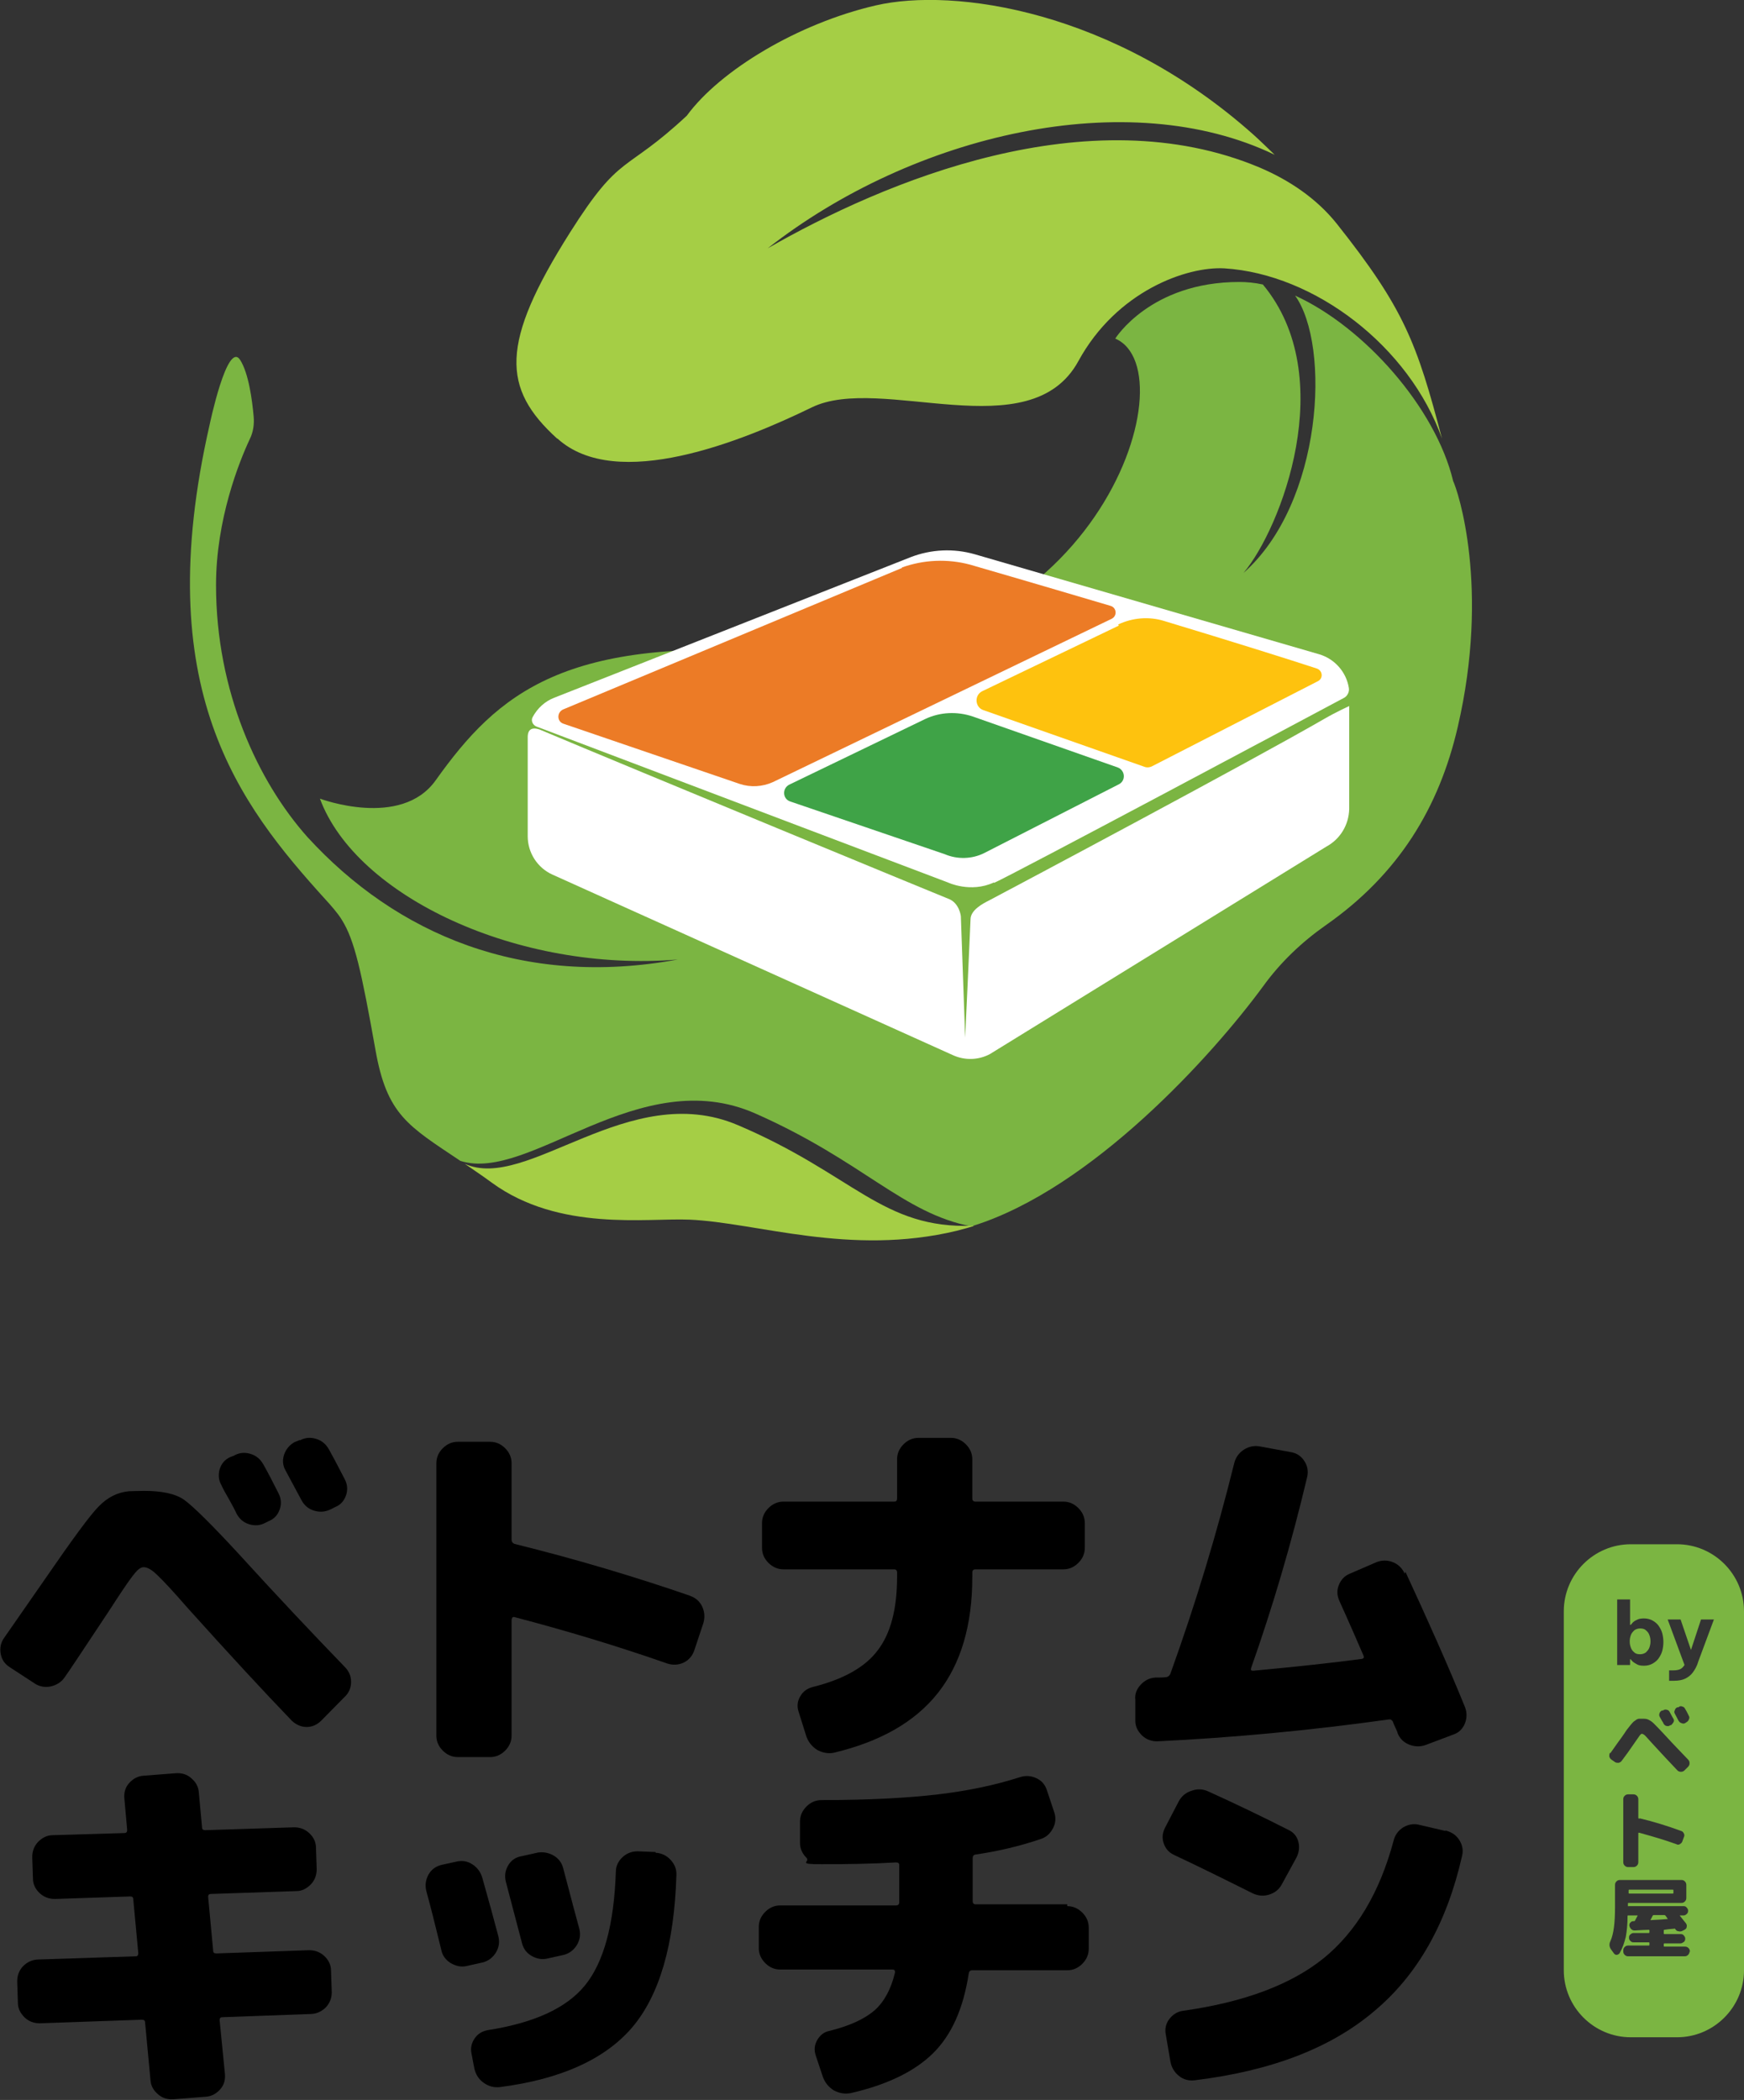
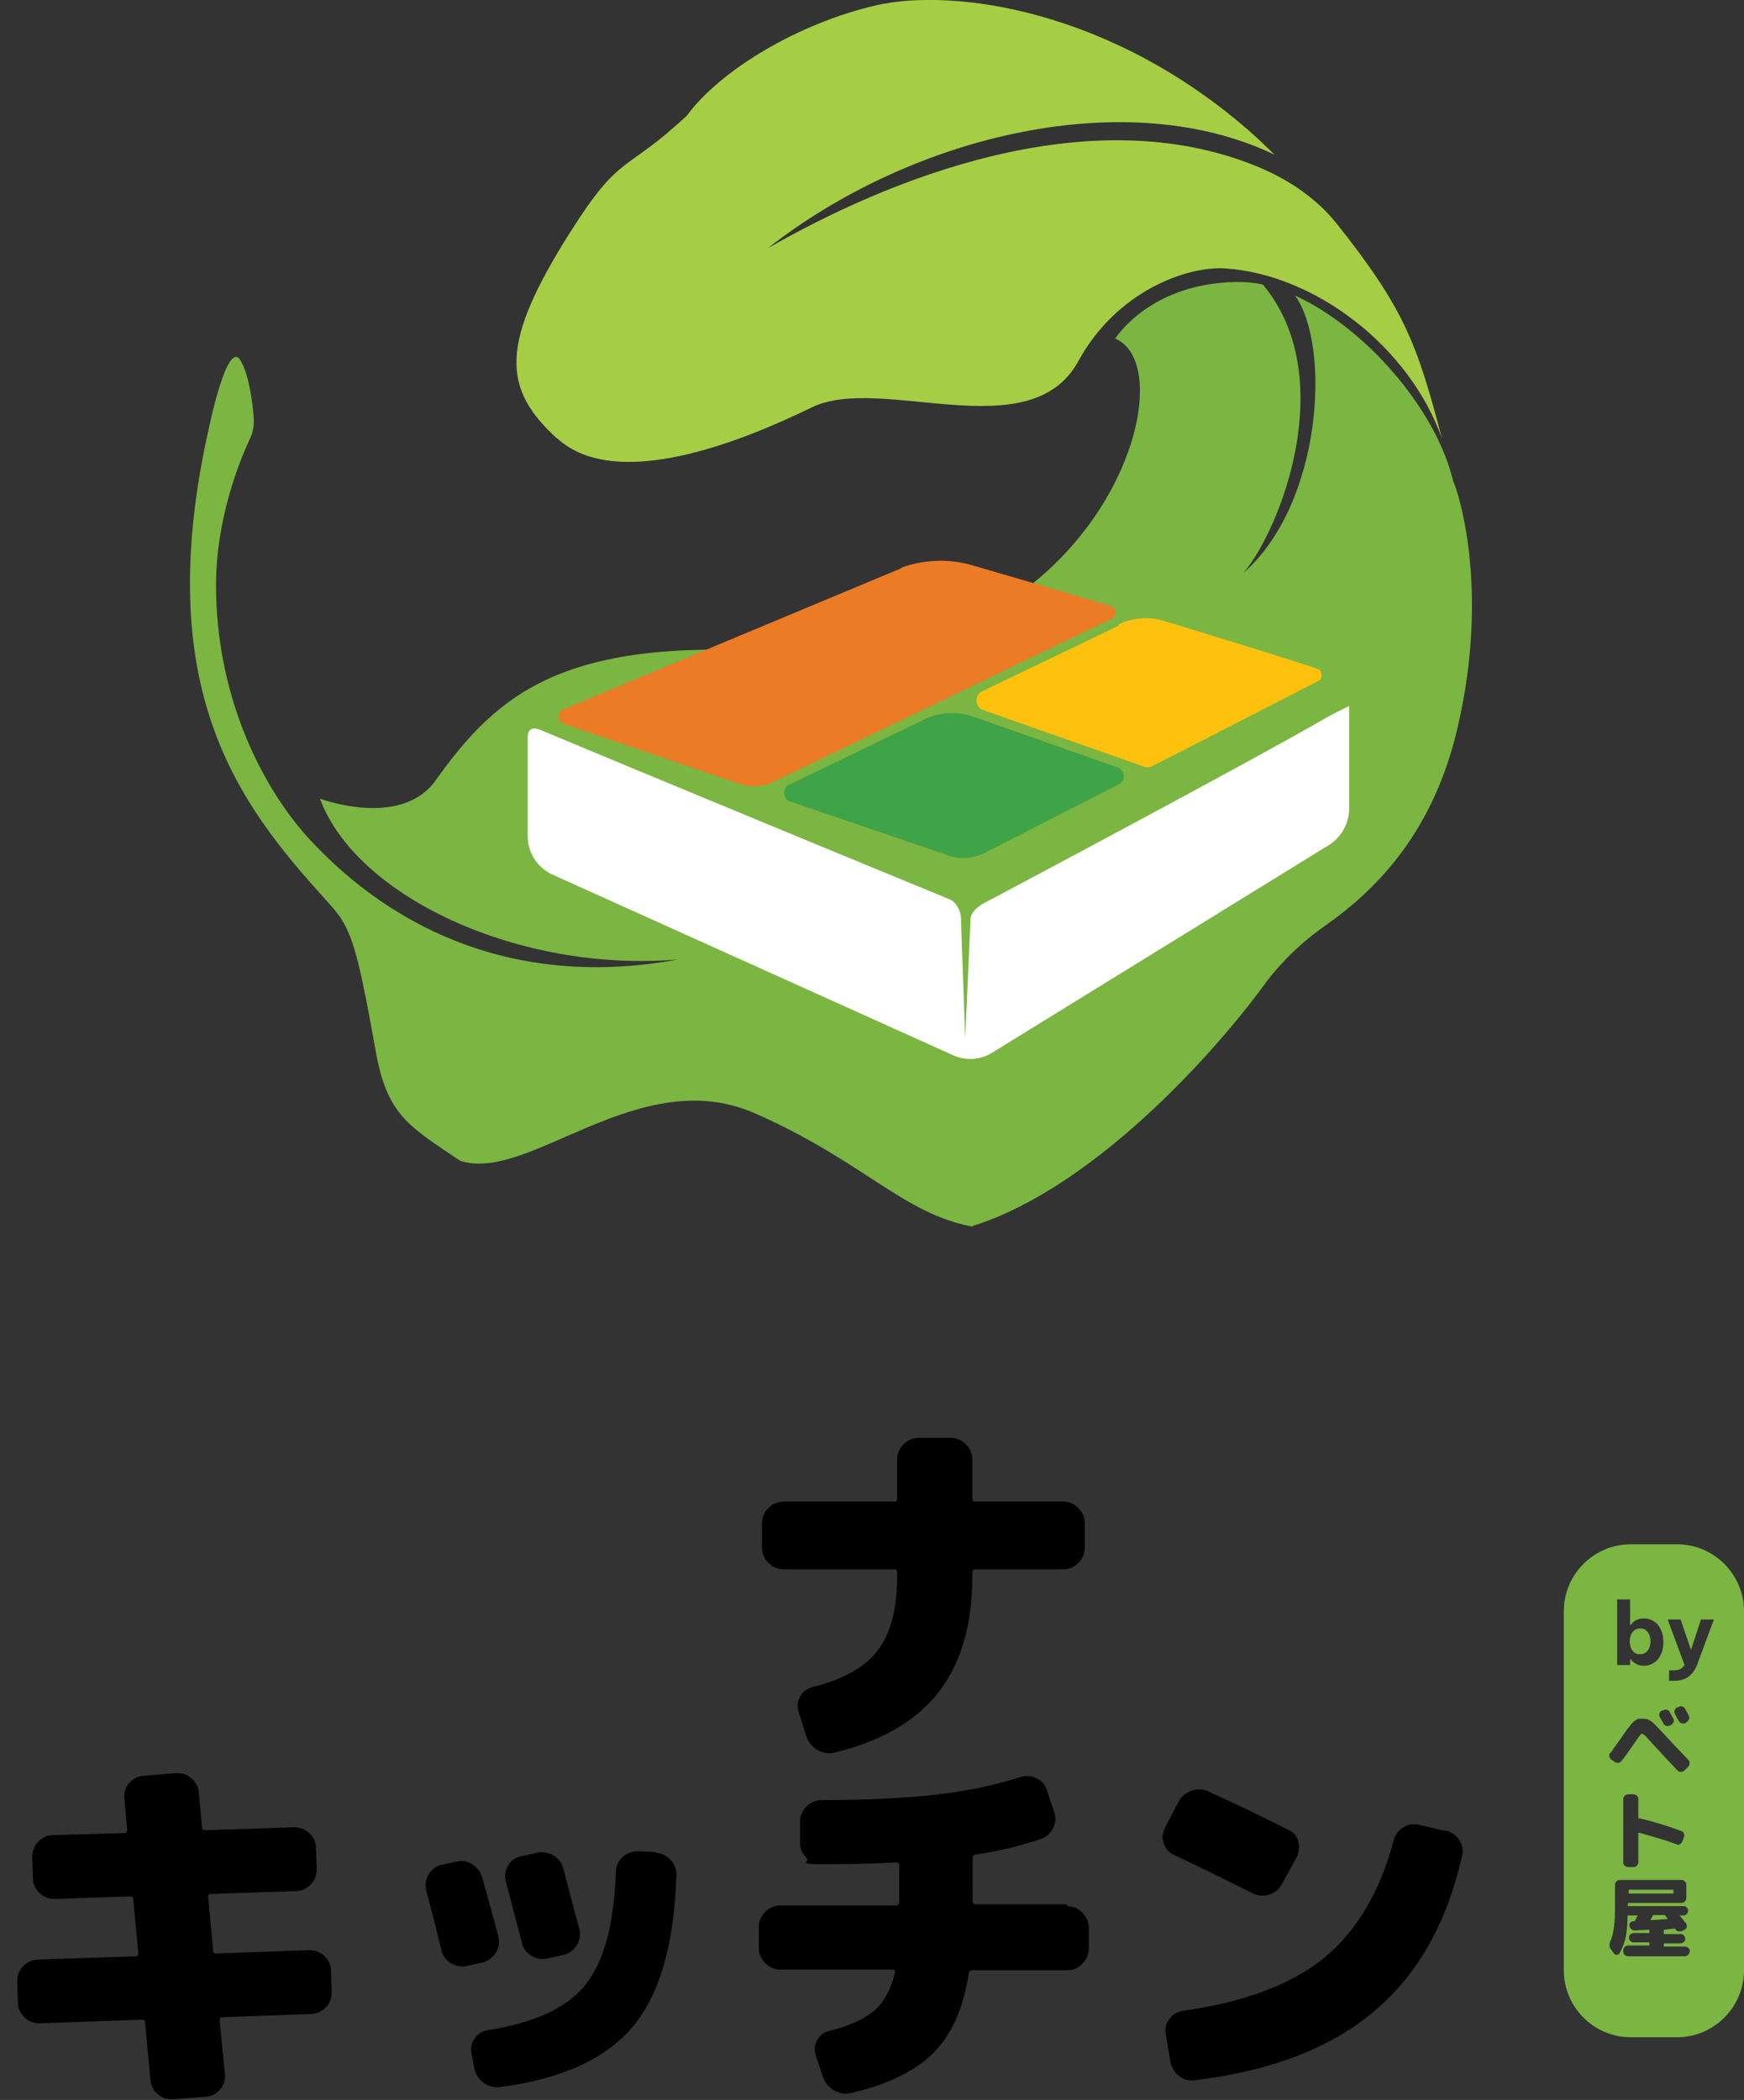
<svg xmlns="http://www.w3.org/2000/svg" id="a" data-name="Layer 1" viewBox="0 0 486.8 586.1">
  <rect x="0" y="0" width="486.8" height="586.1" fill="#333333" stroke="none" />
  <g>
    <g>
      <path d="M155.6,122.4c16.5,15,51.7.7,71-8.7,19.3-9.4,60.9,11.8,74.4-12.9,10.7-19.6,30.3-26.5,40.8-25.9,25.2,1.6,51.6,21.8,60.7,47.5-7-26.6-10.5-36.2-29.4-60-5.6-7-13.2-12.1-21.4-15.6-47.9-20.2-105,3.9-137.4,22.5,40.7-31.9,100.6-45.8,141.5-26.1-1.9-1.8-3.8-3.7-5.8-5.5C310.8,2.7,266.2-3.5,244.5,1.5c-21.7,5-43.5,18.1-52.8,30.8-17.6,16.4-18.3,10-32.6,32.6-19.6,31-19,43.5-3.6,57.5Z" fill="#a5ce45" />
      <path d="M405.6,134.2c-4.9-20.4-24.8-42.9-44.1-51.7,10,14,7.7,57.9-14.4,77.4,10.4-12.3,26.9-54.7,5.4-80.5-2.3-.5-4.5-.7-6.6-.7-24.8,0-34.6,15.8-34.6,15.8,21.4,9.2-6.6,94.2-90.6,87.7-63-4.9-81.7,11.2-99.1,35.6-9.7,13.6-32.3,5.1-32.3,5.1,10.1,27.3,55.4,48.6,99.9,44.9-43.5,8-78.6-7.1-103.4-34.2-13.8-15.5-25.5-40.6-25.5-70.3,0-18.4,6.5-34.5,9.4-40.7,1-2,1.3-4.2,1.1-6.4-.4-4.5-1.4-12.1-3.8-15.8-3.6-5.3-8.5,18.2-8.5,18.2-16.8,73.7,8.2,105.8,32.4,132.5,1.3,1.4,3.5,3.9,4.5,5.6,3.6,5.7,5.5,14.5,9.4,36.3,3.2,18.2,9.1,21.2,23.7,31,19.3,6.2,49.9-27.6,82.4-13.2,30.1,13.3,41,27.8,60.3,31.5.2,0,.4-.1.5-.2,33-10.4,66.5-47.2,81-67,4.8-6.6,10.7-12.2,17.4-16.9,20.3-14.2,31.6-32.8,36.8-55.3,9-38.8.1-66-1.4-68.9Z" fill="#7bb542" />
-       <path d="M271.7,342.2c-1.5.5-3.1.9-4.6,1.3-29.9,7.2-55.8-2.3-74.7-3.1-11.9-.5-36.3,3.4-55.1-10.3-2.7-2-5.3-3.7-7.6-5.3,17.4,8,45.8-23.7,76.2-10.8,32.5,13.8,40.3,29.1,65.8,28.1Z" fill="#a5ce45" />
    </g>
    <g>
      <g>
-         <path d="M277.5,246.4c5.2-2.3,85.4-45.1,97.6-51.6,1-.5,1.6-1.7,1.4-2.8-.7-4.4-3.9-8.1-8.3-9.4l-96.1-27.9c-5.9-1.7-12.2-1.4-17.9.8l-99.4,39.2c-2.7,1-4.8,3-6.1,5.4-.6,1,0,2.3,1.1,2.7l114.8,43.5s6.3,3,12.8,0Z" fill="#fff" />
        <path d="M376.6,197v28.8c-.1,4.4-2.5,8.4-6.4,10.5l-93.9,57.9c-3.2,1.7-7,1.8-10.3.3l-111.8-50.4c-4.2-1.9-6.9-6.1-6.9-10.7v-27.7c0-1.1.3-3.1,3.3-2.1,25.9,10.9,113.9,47.2,114,47.2,3.2,1.1,3.6,4.9,3.6,4.9l1.2,33.9s1.4-30,1.5-33c0-2.6,3.4-4.4,5.2-5.3,7.4-3.9,73.2-38.9,93.6-50.7,3.1-1.8,7-3.6,7-3.6Z" fill="#fff" />
      </g>
      <g>
        <path d="M220.3,219c-2,1-1.9,4,.3,4.7l43.1,14.7c3.5,1.5,7.6,1.4,11-.3l37.6-19.2c2-1,1.8-3.9-.3-4.7l-40.4-14.2c-4.4-1.5-9.2-1.3-13.4.7l-37.9,18.3Z" fill="#3fa347" />
        <path d="M251.8,158.5l-94.6,39.5c-1.8.8-1.8,3.4.1,4l49.2,16.8c3,1,6.3.8,9.2-.5l94.6-45.6c1.6-.8,1.4-3.1-.3-3.6-20.9-6.2-39.2-11.5-39.2-11.5-6.3-1.7-13-1.4-19.1.8Z" fill="#ec7b26" />
        <path d="M312.3,174.6l-38.1,18.3c-2.3,1.1-2.1,4.5.3,5.3l44.9,15.8c.7.3,1.6.2,2.3-.2l46.2-23.7c1.5-.8,1.3-2.9-.3-3.5-7.6-2.5-23.5-7.5-42.7-13.3-4.2-1.3-8.8-.9-12.8,1Z" fill="#fec20e" />
      </g>
    </g>
  </g>
  <g>
    <g>
-       <path d="M67.1,434.2c10.4,11.4,20.1,21.7,29.1,31,1.2,1.2,1.8,2.6,1.8,4.2s-.6,3.1-1.8,4.2l-6.5,6.6c-1.2,1.2-2.6,1.8-4.1,1.8s-2.9-.6-4.1-1.7c-7.9-8.2-17.6-18.7-29.2-31.6-4-4.6-6.8-7.6-8.4-9.1-1.5-1.5-2.8-2.2-3.8-2.2s-1.9.9-3.2,2.6c-1.3,1.7-3.5,5-6.6,9.8-7.3,11-11.4,17.2-12.3,18.4-.9,1.3-2.2,2.1-3.9,2.5-1.7.3-3.2,0-4.5-.9l-6.9-4.5c-1.4-.9-2.2-2.1-2.5-3.7-.3-1.6,0-3.1.9-4.4l11.4-16.4c7.7-11.2,12.7-18,15-20.3,2.5-2.6,5.3-4,8.5-4.3,1,0,2.4-.1,4.2-.1,5,0,8.8.8,11.2,2.5,2.4,1.7,7.7,6.9,15.8,15.7ZM65.4,406.2c1.5-.8,3-.9,4.6-.4,1.6.5,2.7,1.5,3.5,2.9,1.3,2.3,2.7,5,4.2,8,.8,1.5.9,3,.4,4.5-.5,1.5-1.5,2.7-3,3.3l-1,.5c-1.5.8-3,.9-4.6.4-1.6-.5-2.7-1.5-3.5-3-.4-.9-1.1-2.2-2.1-4-1-1.7-1.7-3-2.1-3.9-.8-1.4-.9-2.9-.5-4.4.5-1.6,1.4-2.7,2.9-3.4l1.3-.5ZM83.7,402c1.5-.8,3-.9,4.6-.4,1.6.5,2.7,1.5,3.5,2.9,2,3.6,3.4,6.4,4.4,8.3.8,1.5.9,3,.4,4.5-.5,1.5-1.5,2.7-3,3.3l-1.4.7c-1.5.7-3,.8-4.6.3-1.6-.5-2.7-1.5-3.5-3l-4.4-8.2c-.8-1.4-.9-2.9-.4-4.4.5-1.5,1.5-2.7,2.9-3.5l1.5-.6Z" />
-       <path d="M192.6,445.4c1.5.5,2.7,1.5,3.4,3,.7,1.5.8,3.1.3,4.7l-2.5,7.5c-.5,1.5-1.5,2.7-2.9,3.4-1.5.7-3,.8-4.6.3-14-4.9-28.3-9.2-42.8-13-.2,0-.4,0-.5.2-.1.2-.2.4-.2.6v32.3c0,1.6-.6,3-1.8,4.2-1.2,1.2-2.6,1.8-4.2,1.8h-9c-1.6,0-3-.6-4.2-1.8s-1.8-2.6-1.8-4.2v-76c0-1.6.6-3,1.8-4.2,1.2-1.2,2.6-1.8,4.2-1.8h9c1.6,0,3,.6,4.2,1.8,1.2,1.2,1.8,2.6,1.8,4.2v21.3c0,.6.3,1,.8,1.2,17.4,4.3,33.7,9.2,49.1,14.5Z" />
      <path d="M296.8,419.1c1.6,0,3,.6,4.2,1.8,1.2,1.2,1.8,2.6,1.8,4.2v6.9c0,1.6-.6,3-1.8,4.2-1.2,1.2-2.6,1.8-4.2,1.8h-24.5c-.6,0-.9.3-.9.9v1.2c0,13.5-3.2,24.3-9.6,32.4-6.4,8.1-16.1,13.6-29.1,16.7-1.6.3-3.1,0-4.6-.8-1.4-.9-2.4-2.1-3-3.7l-2.2-7c-.5-1.5-.3-3,.5-4.3.8-1.4,2-2.2,3.6-2.6,8.4-2.1,14.5-5.5,18-10.2,3.6-4.7,5.4-11.5,5.4-20.5v-1.2c0-.6-.3-.9-.8-.9h-30.9c-1.6,0-3-.6-4.2-1.8-1.2-1.2-1.8-2.6-1.8-4.2v-6.9c0-1.6.6-3,1.8-4.2,1.2-1.2,2.6-1.8,4.2-1.8h30.9c.6,0,.8-.3.8-.9v-10.9c0-1.6.6-3,1.8-4.2,1.2-1.2,2.6-1.8,4.2-1.8h9c1.6,0,3,.6,4.2,1.8,1.2,1.2,1.8,2.6,1.8,4.2v10.9c0,.6.3.9.9.9h24.5Z" />
-       <path d="M392.3,438.7c6.2,13.4,11.8,25.9,16.6,37.7.6,1.5.6,3.1,0,4.6s-1.7,2.6-3.2,3.1l-7.7,2.9c-1.6.6-3.2.5-4.7-.1-1.5-.6-2.6-1.7-3.2-3.2,0-.3-.3-.8-.6-1.5-.3-.7-.6-1.3-.7-1.7-.3-.5-.7-.7-1.2-.6-22.2,3.1-43.7,5.1-64.6,6.1-1.6,0-3-.5-4.2-1.6-1.2-1.2-1.9-2.5-1.9-4.1v-5.9c-.2-1.6.4-3,1.5-4.2s2.5-1.9,4.1-2c1.3,0,2.2,0,2.8-.1.6,0,1.1-.3,1.4-1,7.1-19.7,13-39.3,17.8-58.7.4-1.6,1.3-2.9,2.7-3.8,1.4-.9,2.9-1.2,4.5-.9l8.7,1.6c1.6.3,2.8,1.1,3.7,2.5.9,1.4,1.1,2.8.8,4.3-4.5,19-9.8,36.8-15.7,53.5-.1.5,0,.7.6.7,11.9-1.1,22-2.2,30.3-3.3.6-.1.7-.5.5-.9-4-9.3-6.3-14.3-6.7-15.2-.7-1.5-.8-3-.2-4.5.6-1.5,1.6-2.6,3.1-3.2l7.4-3.2c1.5-.6,3.1-.6,4.6,0,1.5.6,2.6,1.7,3.3,3.2Z" />
      <path d="M86.3,544.3c1.6,0,3,.5,4.2,1.6,1.2,1.1,1.9,2.5,1.9,4.1l.2,6c0,1.6-.5,3-1.6,4.2-1.2,1.2-2.5,1.8-4.1,1.9l-24.8.9c-.6,0-.8.3-.8.8l1.5,15.2c.1,1.6-.3,3-1.4,4.2-1.1,1.2-2.4,1.9-4,2l-9,.7c-1.6.1-3.1-.3-4.3-1.4-1.3-1.1-2-2.4-2.1-4l-1.5-16c0-.6-.3-.8-1-.8l-28.4,1c-1.6,0-3-.5-4.2-1.6-1.2-1.2-1.9-2.5-1.9-4.1l-.2-6c0-1.6.5-3,1.6-4.2,1.2-1.2,2.5-1.8,4.1-1.9l27.4-.9c.5,0,.7-.3.7-.9l-1.4-15c0-.6-.3-.8-.9-.8l-21,.7c-1.6,0-3-.5-4.2-1.6-1.2-1.1-1.9-2.5-1.9-4.1l-.2-6c0-1.6.5-3,1.6-4.2,1.2-1.2,2.5-1.9,4.1-1.9l20-.6c.6,0,.8-.3.8-.9l-.8-8.9c-.1-1.6.3-3,1.4-4.2,1.1-1.2,2.4-1.9,4-2l9-.7c1.6-.1,3.1.3,4.3,1.4,1.3,1.1,2,2.4,2.1,4l.9,9.7c0,.6.3.8.9.8l24.8-.8c1.6,0,3,.5,4.2,1.6,1.2,1.1,1.9,2.5,1.9,4.1l.2,6c0,1.6-.5,3-1.6,4.2-1.2,1.2-2.5,1.9-4.1,1.9l-23.8.8c-.6,0-.8.3-.8.8l1.4,15c0,.6.3.8.9.8l25.8-.9Z" />
      <path d="M139.1,540.4c.4,1.6.2,3.1-.7,4.6-.9,1.4-2.1,2.3-3.6,2.7l-4.5,1c-1.6.4-3.1,0-4.5-.8-1.4-.9-2.3-2.1-2.6-3.6-1.8-7.4-3.2-12.9-4.2-16.5-.4-1.6-.2-3.1.6-4.6.8-1.4,2-2.3,3.6-2.7l4.1-.9c1.6-.4,3.1-.2,4.5.7,1.4.9,2.3,2.1,2.8,3.7,1.9,6.7,3.4,12.2,4.5,16.4ZM183,517.1c1.7.1,3.1.8,4.2,2,1.1,1.2,1.7,2.6,1.6,4.3-.6,19.3-4.7,33.4-12.3,42.4-7.6,8.9-19.9,14.5-36.9,16.7-1.7.2-3.2-.2-4.6-1.2-1.4-1-2.2-2.3-2.6-4l-.8-4.2c-.3-1.5,0-2.9.9-4.2.9-1.3,2.1-2,3.7-2.3,12.8-2,21.9-6.1,27.1-12.5,5.2-6.4,8.1-16.9,8.6-31.7,0-1.6.7-3,1.9-4.1,1.2-1.1,2.6-1.6,4.2-1.6l5,.2ZM149.8,517.1c1.6-.3,3.1-.1,4.6.7,1.4.8,2.4,2,2.8,3.6,2.2,8.4,3.7,14,4.5,16.9.4,1.6.2,3.1-.7,4.6-.9,1.4-2.1,2.3-3.6,2.7l-4.5,1c-1.6.4-3.1.1-4.5-.7-1.4-.8-2.3-2-2.7-3.6-.1-.4-1.6-6.1-4.5-17.1-.4-1.6-.2-3.1.6-4.5.8-1.4,2-2.3,3.6-2.6l4.5-1Z" />
      <path d="M297.9,532c1.6,0,3,.6,4.2,1.8,1.2,1.2,1.8,2.6,1.8,4.2v5.9c0,1.6-.6,3-1.8,4.2-1.2,1.2-2.6,1.8-4.2,1.8h-26.5c-.6,0-.9.3-1,.9-1.5,9.8-4.8,17.2-10,22.3-5.2,5.1-12.9,8.8-23,11.1-1.7.3-3.2,0-4.7-.8-1.4-.9-2.4-2.1-3-3.7l-2-6c-.5-1.5-.4-2.9.4-4.3.8-1.4,1.9-2.3,3.5-2.6,5.6-1.4,9.7-3.3,12.5-5.7,2.7-2.4,4.6-5.9,5.7-10.5.1-.6-.1-.9-.7-.9h-31.3c-1.6,0-3-.6-4.2-1.8-1.2-1.2-1.8-2.6-1.8-4.2v-5.9c0-1.6.6-3,1.8-4.2,1.2-1.2,2.6-1.8,4.2-1.8h32.3c.6,0,.9-.3.9-.9v-10.3c0-.6-.3-.8-.9-.8-6.8.4-13.7.5-20.8.5s-3-.6-4.2-1.8c-1.2-1.2-1.8-2.6-1.8-4.2v-5.9c0-1.6.6-3,1.8-4.2,1.2-1.2,2.6-1.8,4.2-1.8,13.3,0,24.2-.6,32.6-1.6,8.4-1,16-2.6,22.8-4.8,1.6-.5,3.1-.4,4.6.3,1.5.7,2.4,1.8,2.9,3.3l2,6c.6,1.6.5,3.2-.3,4.7-.8,1.5-1.9,2.5-3.5,3-5.9,2-11.9,3.4-18.1,4.3-.6.1-.8.5-.8,1v12c0,.6.3.9.9.9h25.5Z" />
      <path d="M327.7,517.7c-1.5-.7-2.4-1.8-2.9-3.3-.5-1.5-.3-2.9.4-4.3l3.8-7.3c.8-1.5,2-2.5,3.6-3,1.6-.6,3.2-.5,4.7.2,7.5,3.4,15,7,22.3,10.7,1.5.7,2.4,1.8,2.8,3.3.4,1.5.2,3-.5,4.4l-4.1,7.5c-.8,1.5-2,2.4-3.6,2.9-1.6.5-3.1.3-4.6-.4-8.2-4.1-15.5-7.7-21.9-10.7ZM403.5,510.9c1.6.4,2.9,1.2,3.8,2.6.9,1.4,1.2,2.9.8,4.5-4.2,18.6-12.3,33.1-24.5,43.3-12.1,10.3-28.8,16.7-50.1,19.3-1.7.2-3.2-.2-4.4-1.2-1.3-1-2.1-2.4-2.4-4l-1.3-7.6c-.3-1.5,0-3,1-4.3,1-1.3,2.3-2.1,3.9-2.3,17-2.4,30-7.3,39.1-14.6,9.1-7.4,15.7-18.3,19.6-32.9.4-1.6,1.3-2.8,2.7-3.7,1.4-.8,2.9-1.1,4.4-.7l7.3,1.7Z" />
    </g>
    <g>
      <path d="M456.2,461.2c.4.4,1,.5,1.6.5s1.2-.2,1.6-.5c.4-.4.8-.8,1-1.4.2-.6.3-1.1.3-1.7s-.1-1.2-.3-1.7c-.2-.6-.5-1-1-1.4-.4-.4-1-.5-1.6-.5s-1.2.2-1.6.5c-.4.4-.8.8-1,1.4-.2.6-.3,1.1-.3,1.7s.1,1.2.3,1.7c.2.6.5,1,1,1.4Z" fill="#7bb542" />
      <path d="M454.8,528.5h12.1c.1,0,.2,0,.2-.2v-.7c0-.1,0-.2-.2-.2h-12.1c-.1,0-.2,0-.2.2v.7c0,.1,0,.2.2.2Z" fill="#7bb542" />
      <path d="M465.5,535.5c0,0-.2-.2-.3-.4s-.2-.3-.3-.4c0-.1-.2-.2-.3-.2h-3c-.1,0-.2,0-.3.2-.2.3-.3.7-.6,1.1,0,0,0,0,0,.1,0,0,0,0,.1,0,2.1-.1,3.6-.2,4.6-.3.1,0,.2,0,0-.2Z" fill="#7bb542" />
      <path d="M468.1,431h-12.9c-10.3,0-18.7,8.4-18.7,18.7v100.2c0,10.3,8.4,18.7,18.7,18.7h12.9c10.3,0,18.7-8.4,18.7-18.7v-100.2c0-10.3-8.4-18.7-18.7-18.7ZM465.3,477.2c.4.1.6.3.8.7.3.5.6,1.2,1,1.8.2.3.2.7,0,1s-.4.6-.7.8h-.2c-.3.3-.7.3-1.1.2-.4-.1-.6-.4-.8-.7,0-.2-.3-.5-.5-.9-.2-.4-.4-.7-.5-.9-.2-.3-.2-.7-.1-1s.3-.6.7-.8h.3c.3-.3.7-.3,1.1-.2ZM451.4,446.4h3.6v7.1h.2c0-.1.3-.3.5-.6.3-.3.7-.6,1.2-.8.5-.3,1.2-.4,2-.4s1.7.2,2.4.6c.7.4,1.3.9,1.7,1.5s.8,1.3,1,2.1c.2.8.3,1.6.3,2.4s-.1,1.6-.3,2.4c-.2.8-.6,1.5-1,2.1s-1,1.1-1.7,1.5c-.7.4-1.5.6-2.4.6s-1.5-.1-2-.4c-.5-.3-.9-.5-1.2-.8-.3-.3-.5-.5-.5-.6h-.2v1.6h-3.6v-18ZM449.5,489.3c1.9-2.7,2.9-4.1,3-4.2.7-1,1.2-1.7,1.5-2.2.3-.4.7-.9,1.1-1.4s.7-.8.9-1c.2-.1.4-.3.7-.5.3-.2.6-.3.8-.3.2,0,.5,0,.9,0,.7,0,1.3,0,1.8.3.4.2.9.5,1.4,1,.5.5,1.4,1.4,2.7,2.8,3.1,3.4,5.5,5.8,6.9,7.3.3.3.4.6.4,1s-.1.7-.4,1l-1,1c-.3.3-.6.4-1,.4s-.7-.1-1-.4c-2.3-2.4-4.6-4.9-7-7.5-1-1.1-1.7-1.9-2-2.2s-.7-.5-.9-.5-.4.2-.7.6c-.3.4-.8,1.2-1.6,2.3-1,1.5-2.1,3-3.3,4.6-.2.3-.5.5-.9.6-.4,0-.7,0-1-.2l-1-.7c-.3-.2-.5-.5-.6-.9,0-.4,0-.7.2-1ZM467.5,477.3c.1-.4.3-.6.7-.8h.3c.3-.3.7-.4,1.1-.2.4.1.6.3.8.7.5.8.8,1.5,1,1.9.2.3.2.7,0,1-.1.4-.4.6-.7.8l-.3.2c-.3.2-.7.2-1.1,0-.4-.1-.6-.4-.8-.7l-1-1.9c-.2-.3-.2-.7,0-1ZM457.7,507.5c3.8.9,7.7,2.1,11.5,3.5.4.1.6.3.8.7.2.3.2.7,0,1.1l-.4,1.1c-.1.4-.4.6-.7.8-.3.2-.7.2-1,0-3.3-1.2-6.8-2.2-10.4-3.2-.1,0-.2,0-.2.2v8c0,.4-.1.7-.4,1s-.6.4-1,.4h-1.4c-.4,0-.7-.1-1-.4-.3-.3-.4-.6-.4-1v-17.5c0-.4.1-.7.4-1,.3-.3.6-.4,1-.4h1.4c.4,0,.7.1,1,.4.3.3.4.6.4,1v5.1c0,.1,0,.2.2.3ZM471.6,544.6c0,.4-.1.7-.4,1-.3.3-.6.4-1,.4h-15.7c-.4,0-.7-.1-1-.4s-.4-.6-.4-1v-.2c0-.4.1-.7.4-1s.6-.4,1-.4h5.7c.1,0,.2,0,.2-.2v-.5c0-.1,0-.2-.2-.2h-4.2c-.4,0-.7-.1-.9-.4-.3-.2-.4-.5-.4-.9s.1-.7.4-.9c.3-.3.6-.4.9-.4h4.2c.1,0,.2,0,.2-.2v-.5c0-.1,0-.2-.2-.2-.9,0-2.1.1-3.9.2-.4,0-.7-.1-1-.4-.3-.3-.4-.6-.5-.9,0-.4,0-.7.3-.9.2-.3.5-.4.9-.4h.1c.1,0,.2,0,.3-.2.4-.7.6-1.2.7-1.3,0,0,0,0,0-.1,0,0,0,0-.1,0h-2.3c-.1,0-.2,0-.2,0-.1,0-.2,0-.2.1,0,2.3-.2,4.3-.5,5.9-.4,1.6-.9,3.1-1.7,4.5-.2.3-.4.4-.8.5-.3,0-.6-.1-.8-.4l-.8-1.1c-.5-.7-.6-1.5-.2-2.3.5-1.1.8-2.4,1-3.9.2-1.5.3-3.4.3-5.9v-5.9c0-.4.1-.7.4-1s.6-.4,1-.4h17.1c.4,0,.7.1,1,.4.3.3.4.6.4,1v3.6c0,.4-.1.7-.4,1-.3.3-.6.4-1,.4h-14.7c-.1,0-.2,0-.2.2v.6c0,.1,0,.2.2.1h15.3c.4,0,.7.1.9.4.3.3.4.6.4.9s-.1.7-.4.9c-.3.3-.6.4-.9.4h-.9c-.1,0-.2,0,0,.2.9,1.1,1.4,1.8,1.6,2,.2.3.3.6.2,1,0,.4-.3.6-.6.8l-.6.3c-.4.2-.7.2-1.1.1-.4,0-.7-.3-.9-.6h0c0,0,0,0,0,0,0-.1-.2-.2-.3-.1-1.3.1-2.2.2-2.7.3-.1,0-.2,0-.2.2v.8c0,.1,0,.2.2.2h4.5c.4,0,.7.1.9.4.3.3.4.6.4.9s-.1.7-.4.9c-.3.2-.6.4-.9.4h-4.5c-.1,0-.2,0-.2.2v.5c0,.1,0,.2.2.2h5.7c.4,0,.7.1,1,.4.3.3.4.6.4,1v.2ZM474,463.9c-.4,1.2-.9,2.1-1.5,2.9-.6.8-1.3,1.3-2.1,1.7-.8.4-1.9.6-3.1.6s-.9,0-1.4,0v-2.9c.4,0,.8,0,1.1,0,.8,0,1.4-.1,1.9-.3.5-.2.9-.6,1.3-1.2l-4.7-12.7h3.6l2.9,8.5,2.8-8.5h3.6l-4.5,12.1Z" fill="#7bb542" />
    </g>
  </g>
</svg>